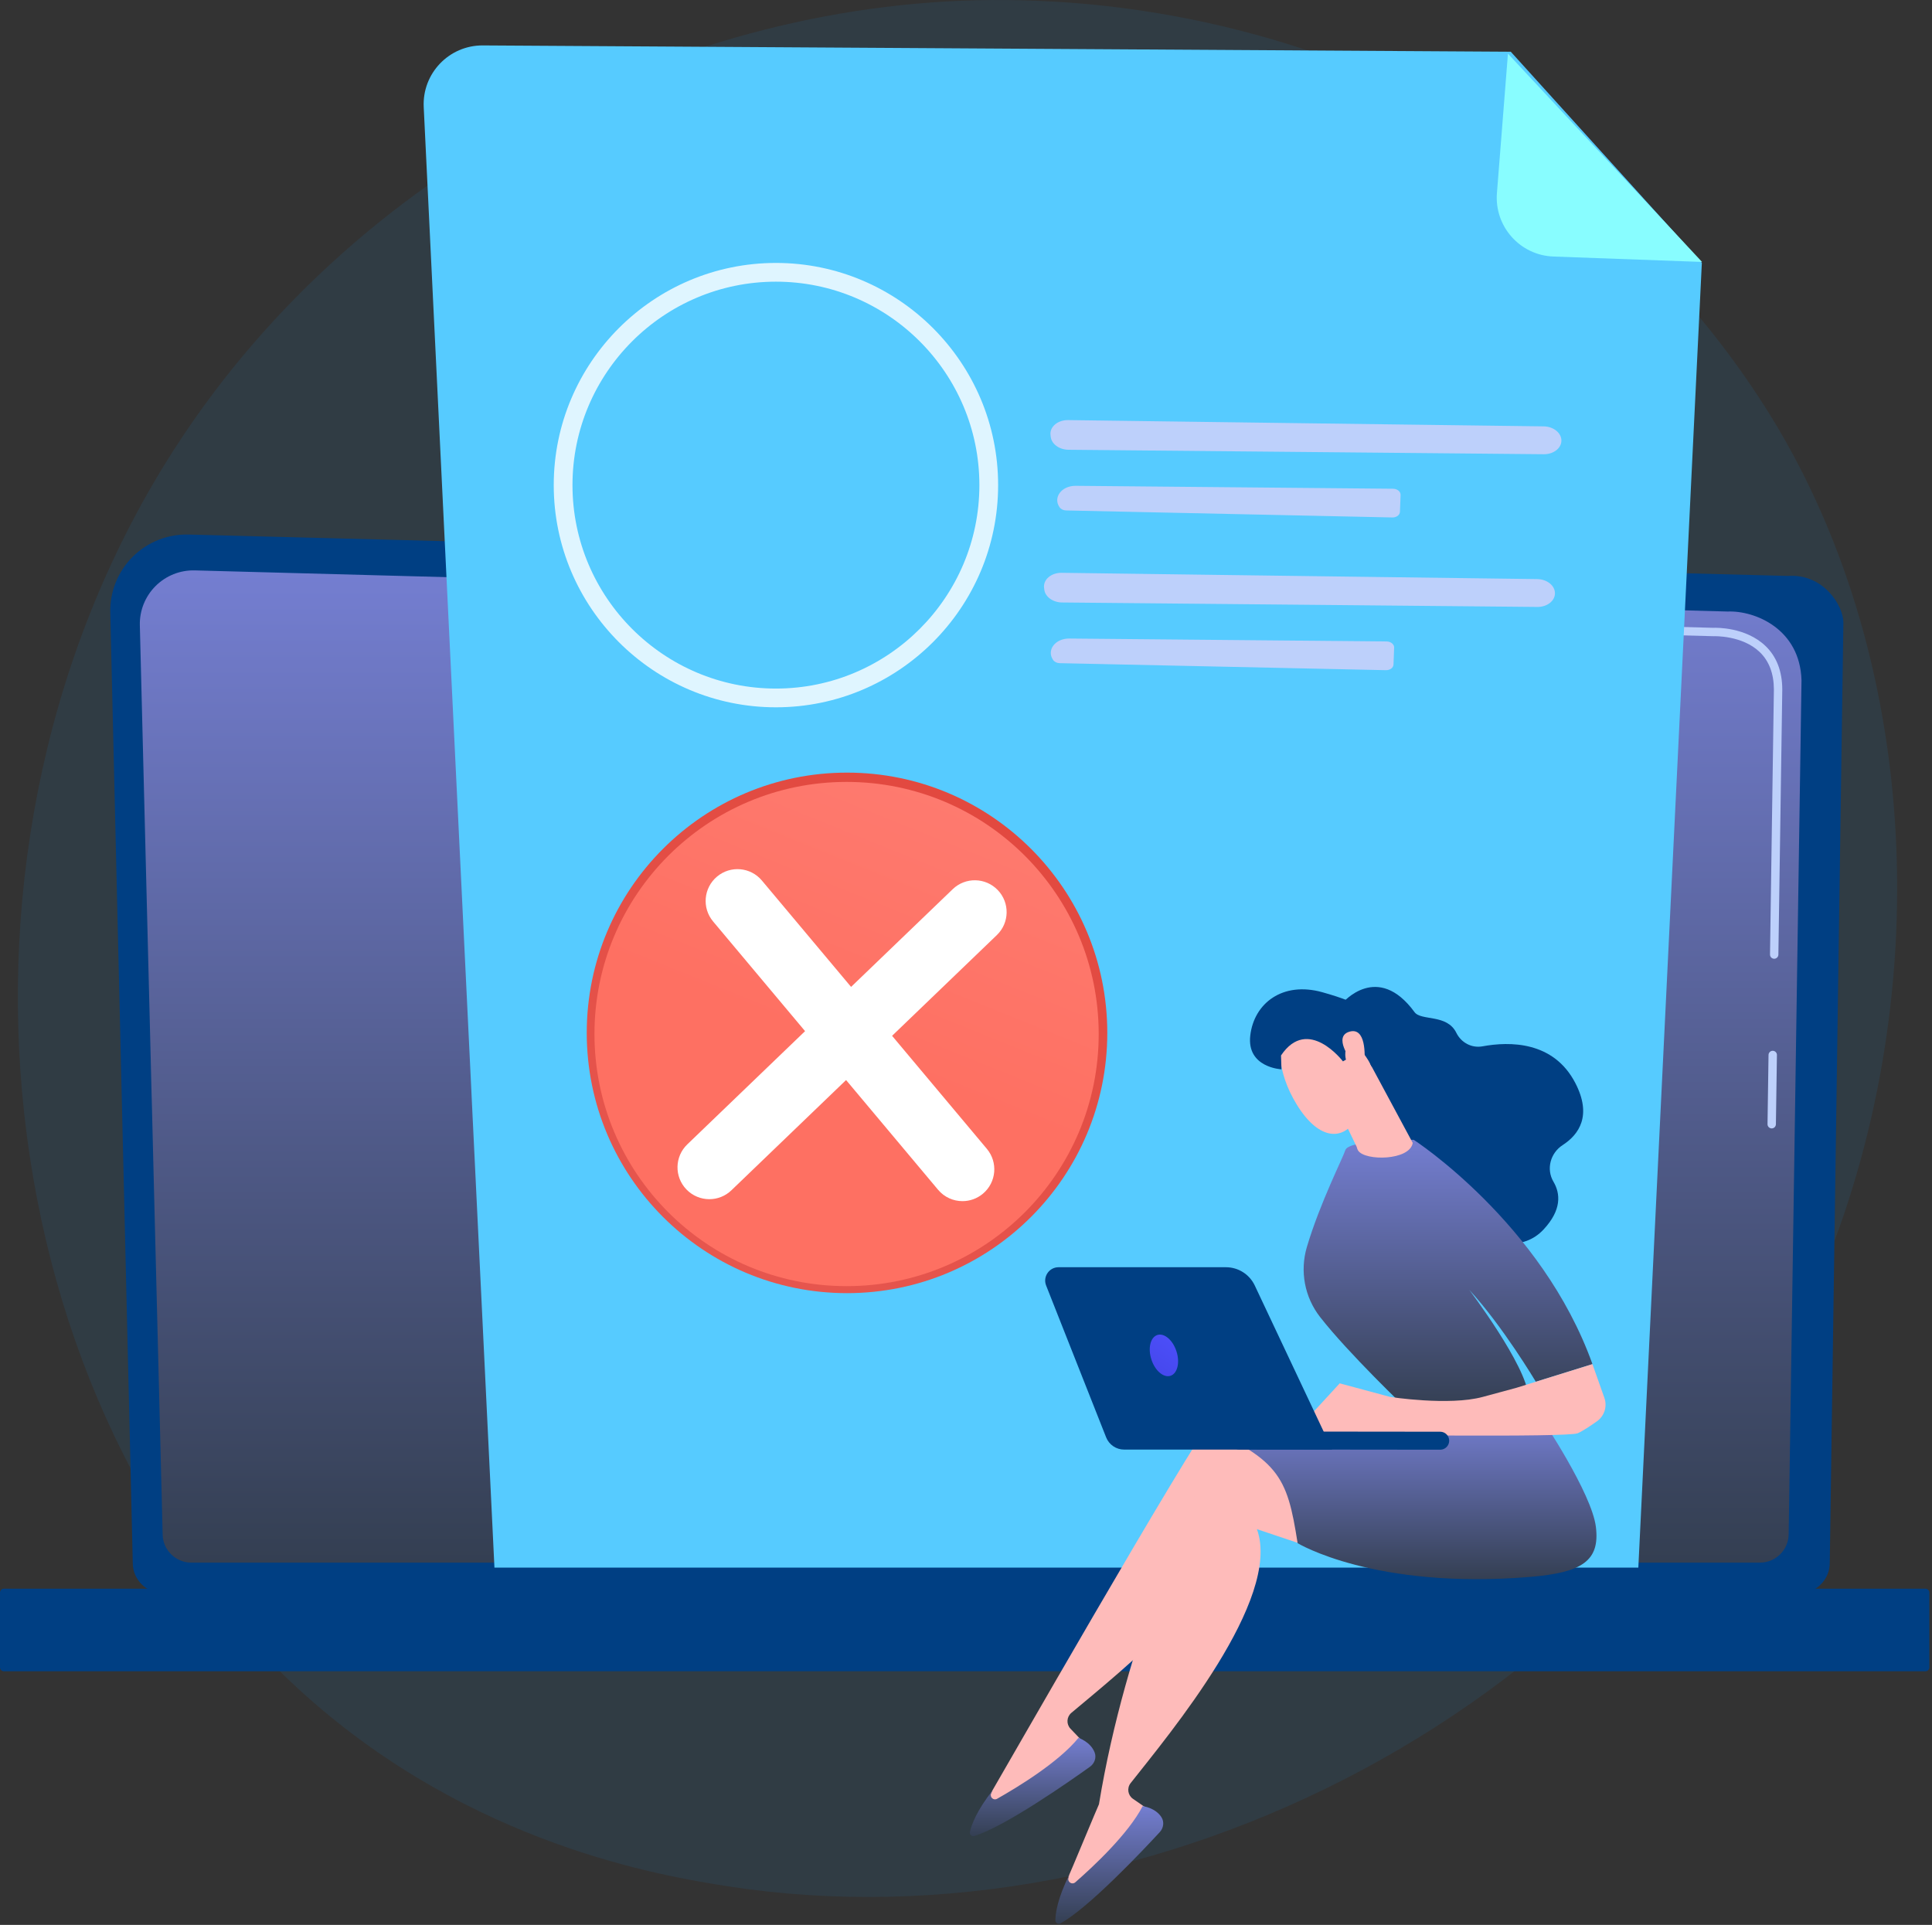
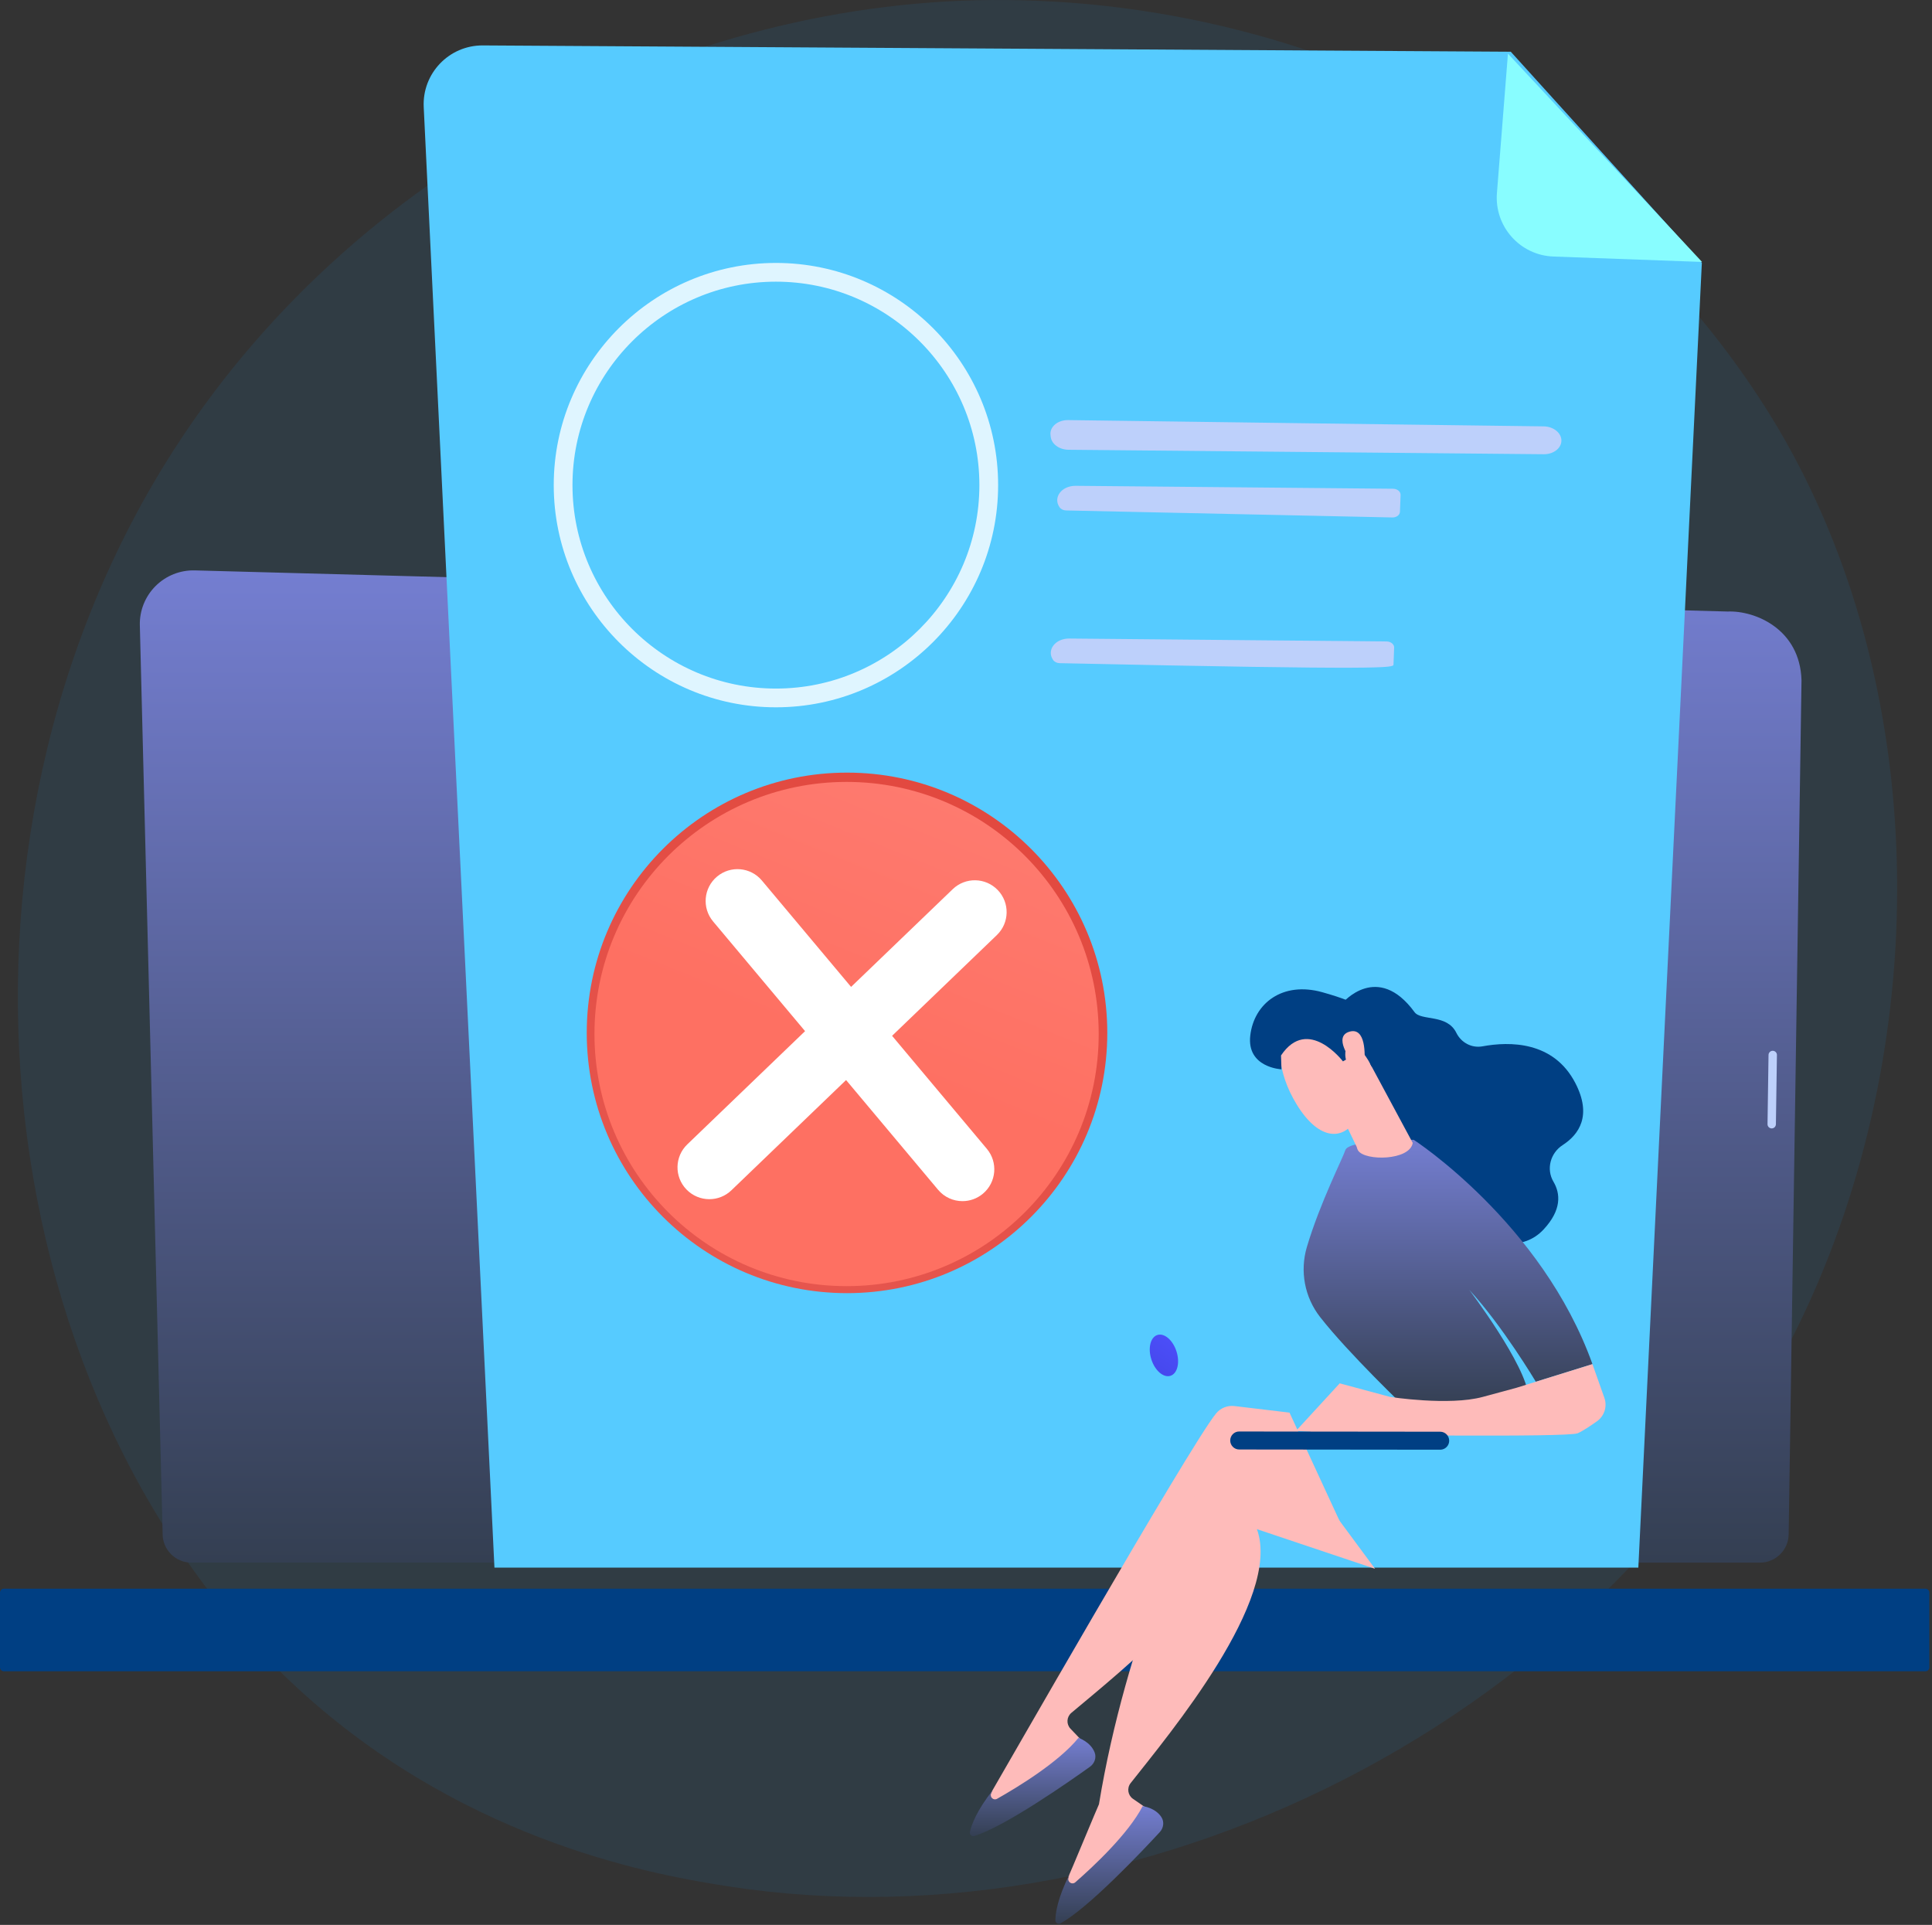
<svg xmlns="http://www.w3.org/2000/svg" width="273" height="272" viewBox="0 0 273 272" fill="none">
  <rect x="0" y="0" width="273" height="272" fill="#333333" stroke="none" />
  <path d="M256.945 181.094C231.181 241.758 162.551 275.743 103.035 266.576C93.35 265.084 66.8 260.641 43.294 239.678C-1.958 199.322 -11.636 119.413 24.868 63.1C51.435 22.113 99.061 -1.121 144.315 0.042C154.063 0.292 191.42 1.835 224.25 28.906C229.072 32.882 239.708 42.331 249.293 57.321C271.802 92.519 273.736 141.558 256.945 181.094Z" fill="#1A8FE3" fill-opacity="0.1" />
-   <path d="M18.761 220.863C18.761 223.212 20.685 225.135 23.037 225.135H254.278C256.629 225.135 258.554 223.212 258.554 220.863L260.478 87.975C260.478 85.625 257.71 81.038 252.636 81.383L26.642 75.535C23.691 75.459 20.838 76.595 18.748 78.678C16.659 80.761 15.515 83.609 15.585 86.557L18.761 220.863Z" fill="#003F83" />
  <path d="M22.981 216.764C22.981 218.989 24.802 220.81 27.027 220.81H248.7C250.925 220.81 252.746 218.989 252.746 216.764L254.561 96.127C254.347 88.868 247.983 86.259 244.125 86.413L27.53 80.602C25.457 80.546 23.452 81.345 21.984 82.81C20.516 84.274 19.708 86.279 19.76 88.352L22.981 216.764Z" fill="url(#paint0_linear_157_8025)" />
  <path d="M250.351 159.453C250.348 159.453 250.345 159.453 250.345 159.453C250.014 159.448 249.753 159.179 249.758 158.851L249.901 149.068C249.906 148.744 250.171 148.484 250.494 148.484C250.497 148.484 250.5 148.484 250.503 148.484C250.83 148.489 251.092 148.758 251.087 149.086L250.943 158.869C250.939 159.193 250.674 159.453 250.351 159.453Z" fill="#BDD0FB" />
-   <path d="M250.702 135.479C250.699 135.479 250.696 135.479 250.693 135.479C250.365 135.474 250.104 135.204 250.109 134.877L250.659 97.406C250.648 95.18 249.973 93.403 248.651 92.136C246.182 89.772 242.263 89.892 242.098 89.9L172.87 88.043C172.543 88.035 172.284 87.762 172.293 87.435C172.302 87.108 172.553 86.829 172.902 86.859L242.089 88.715C242.52 88.69 246.692 88.618 249.471 91.28C251.034 92.778 251.833 94.841 251.844 97.412L251.294 134.895C251.289 135.219 251.025 135.479 250.702 135.479Z" fill="#BDD0FB" />
  <path d="M0.55 236.166H272.074C272.376 236.166 272.624 235.919 272.624 235.616V225.04C272.624 224.737 272.376 224.49 272.074 224.49H0.55C0.247 224.49 0 224.737 0 225.04V235.616C0 235.919 0.247 236.166 0.55 236.166Z" fill="#003F83" />
  <path d="M213.48 7.309L68.229 6.419C63.455 6.39 59.637 10.377 59.874 15.145L69.867 221.513H231.504L240.479 37.135L213.48 7.309Z" fill="#56CBFF" />
  <path d="M219.519 36.251C214.787 36.084 211.15 32.006 211.522 27.286L213.079 7.581L240.506 37.014L219.519 36.251Z" fill="#88FDFF" />
  <path d="M150.929 59.362C162.498 59.526 206.912 60.104 218.127 60.249C219.541 60.268 220.675 61.203 220.632 62.314C220.591 63.371 219.493 64.198 218.147 64.186L150.983 63.555C149.689 63.543 148.602 62.758 148.474 61.744L148.442 61.487C148.296 60.328 149.45 59.341 150.929 59.362Z" fill="#BDD0FB" />
  <path d="M149.726 71.687C149.912 71.953 150.264 72.123 150.647 72.131L196.744 73.121C197.323 73.134 197.8 72.78 197.818 72.326L197.91 69.94C197.928 69.466 197.441 69.067 196.838 69.062L152.005 68.65C150.008 68.632 148.755 70.301 149.726 71.687Z" fill="#BDD0FB" />
-   <path d="M150.019 80.942C161.588 81.106 206.001 81.684 217.216 81.829C218.631 81.848 219.765 82.783 219.722 83.894C219.681 84.951 218.583 85.778 217.237 85.766L150.073 85.135C148.779 85.123 147.692 84.338 147.564 83.324L147.532 83.067C147.386 81.908 148.54 80.921 150.019 80.942Z" fill="#BDD0FB" />
-   <path d="M148.815 93.267C149.002 93.533 149.354 93.703 149.737 93.711L195.834 94.701C196.413 94.714 196.89 94.36 196.907 93.906L196.999 91.52C197.018 91.046 196.531 90.647 195.927 90.642L151.095 90.23C149.098 90.212 147.845 91.881 148.815 93.267Z" fill="#BDD0FB" />
+   <path d="M148.815 93.267C149.002 93.533 149.354 93.703 149.737 93.711C196.413 94.714 196.89 94.36 196.907 93.906L196.999 91.52C197.018 91.046 196.531 90.647 195.927 90.642L151.095 90.23C149.098 90.212 147.845 91.881 148.815 93.267Z" fill="#BDD0FB" />
  <path opacity="0.81" d="M109.643 99.948C92.331 99.948 78.246 85.864 78.246 68.551C78.246 51.239 92.331 37.155 109.643 37.155C126.955 37.155 141.039 51.239 141.039 68.551C141.039 85.864 126.955 99.948 109.643 99.948ZM109.643 39.802C93.79 39.802 80.894 52.699 80.894 68.551C80.894 84.404 93.79 97.3 109.643 97.3C125.495 97.3 138.392 84.404 138.392 68.551C138.392 52.699 125.495 39.802 109.643 39.802Z" fill="white" />
  <path d="M119.688 182.732C139.999 182.732 156.465 166.267 156.465 145.955C156.465 125.643 139.999 109.177 119.688 109.177C99.376 109.177 82.91 125.643 82.91 145.955C82.91 166.267 99.376 182.732 119.688 182.732Z" fill="url(#paint1_linear_157_8025)" />
  <path d="M119.626 181.742C139.302 181.742 155.252 165.792 155.252 146.116C155.252 126.44 139.302 110.49 119.626 110.49C99.95 110.49 84 126.44 84 146.116C84 165.792 99.95 181.742 119.626 181.742Z" fill="url(#paint2_linear_157_8025)" />
  <path d="M136.003 169.73C134.718 169.73 133.443 169.184 132.553 168.122L100.762 130.206C99.166 128.301 99.415 125.464 101.32 123.868C103.224 122.271 106.061 122.521 107.658 124.425L139.448 162.341C141.044 164.245 140.795 167.082 138.891 168.679C138.048 169.386 137.023 169.73 136.003 169.73Z" fill="white" />
  <path d="M100.234 169.454C99.053 169.454 97.874 168.991 96.99 168.073C95.268 166.282 95.324 163.434 97.115 161.712L134.625 125.646C136.416 123.923 139.264 123.979 140.986 125.771C142.708 127.561 142.652 130.41 140.861 132.131L103.351 168.198C102.479 169.037 101.356 169.454 100.234 169.454Z" fill="white" />
  <path d="M140.168 253.116C140.22 253.096 168.07 204.324 171.834 199.734C172.467 198.962 173.447 198.569 174.438 198.687L182.212 199.613L191.344 219.369L176.13 210.509C177.636 220.921 158.091 236.394 151.388 242.039C150.708 242.612 150.652 243.639 151.266 244.282L153.942 247.083C149.549 251.536 144.48 254.396 138.758 255.718L140.168 253.116Z" fill="#FEBBBA" />
  <path d="M152.394 245.571C152.394 245.571 154.102 246.123 154.68 247.644C154.957 248.372 154.659 249.196 154.026 249.65C151.214 251.665 141.937 258.169 137.657 259.443C137.306 259.548 136.972 259.23 137.051 258.873C137.27 257.878 137.981 255.892 140.27 252.985L140.065 253.401C139.805 253.926 140.378 254.474 140.888 254.186C143.751 252.569 149.583 249.032 152.394 245.571Z" fill="url(#paint3_linear_157_8025)" />
  <path d="M151.015 265.086C151.062 265.056 155.24 254.989 155.287 254.959C159.118 231.634 168.465 211.657 171.222 206.4C171.686 205.516 172.566 204.933 173.56 204.848L181.361 204.182L194.302 221.681L177.61 216.083C181.191 225.975 165.182 245.083 159.761 251.969C159.211 252.667 159.364 253.684 160.095 254.189L163.283 256.391C159.882 261.641 155.496 265.467 150.16 267.92L151.015 265.086Z" fill="#FEBBBA" />
  <path d="M161.463 255.224C161.463 255.224 163.247 255.418 164.122 256.791C164.54 257.448 164.414 258.315 163.886 258.887C161.54 261.43 153.772 269.677 149.838 271.791C149.515 271.964 149.124 271.721 149.129 271.355C149.143 270.337 149.437 268.248 151.09 264.938L150.973 265.386C150.825 265.954 151.497 266.374 151.938 265.988C154.415 263.826 159.411 259.181 161.463 255.224Z" fill="url(#paint4_linear_157_8025)" />
-   <path d="M217.874 200.497C217.874 200.497 224.93 210.992 225.509 215.779C226.088 220.567 223.558 222.222 216.172 222.833C194.194 224.65 183.36 218.063 183.36 218.063C181.857 208.477 180.787 206.038 168.23 200.826C168.23 200.826 184.112 202.087 187.309 200.847C190.505 199.606 217.874 200.497 217.874 200.497Z" fill="url(#paint5_linear_157_8025)" />
  <path d="M189.734 141.696C189.734 141.696 194.649 135.881 199.874 143.015C200.82 144.307 204.455 143.241 205.787 145.946C206.475 147.342 207.961 148.136 209.492 147.853C213.305 147.15 219.537 147.091 222.613 153.065C224.962 157.626 223.149 160.295 220.801 161.816C219.077 162.934 218.461 165.203 219.504 166.973C220.504 168.672 220.692 170.971 218.11 173.739C212.323 179.941 200.867 169.803 200.867 169.803L191.772 148.31L189.734 141.696Z" fill="#003F83" />
  <path d="M198.792 199.107C198.792 199.107 190.575 191.283 186.53 186.1C184.343 183.299 183.657 179.611 184.668 176.205C186.515 169.983 189.796 163.539 190.096 162.537C190.554 160.999 199.768 161.063 199.768 161.063C199.768 161.063 217.898 172.83 225.021 192.762L217.021 195.252C217.021 195.252 212.287 187.311 207.61 182.261C207.61 182.261 215.704 192.953 215.989 197.33L198.792 199.107Z" fill="url(#paint6_linear_157_8025)" />
  <path d="M183.133 202.195L189.307 195.477L196.438 197.397C196.438 197.397 204.751 198.685 209.509 197.397C214.267 196.109 214.267 196.109 214.267 196.109L225.019 192.762L226.707 197.534C227.136 198.746 226.705 200.091 225.658 200.836C224.727 201.497 223.637 202.223 222.942 202.527C221.526 203.146 190.325 202.723 190.325 202.723L183.133 202.195Z" fill="#FEBBBA" />
  <path d="M193.433 149.986L199.625 161.501C199.216 164.014 192.885 164.085 191.907 162.584C191.808 162.431 191.751 162.255 191.713 162.076L188.009 154.382C187.85 153.632 189.906 151.104 190.583 150.744L193.045 149.434C193.993 148.929 190.038 148.89 193.433 149.986Z" fill="#FEBBBA" />
  <path d="M180.901 147.283C180.901 147.283 180.202 151.174 183.26 156.12C186.317 161.066 189.362 160.843 190.909 159.079C192.456 157.315 194.309 154.377 193.466 149.443C192.623 144.51 181.957 142.322 180.901 147.283Z" fill="#FEBBBA" />
  <path d="M189.765 149.98C189.765 149.98 184.814 143.476 181.013 149.146L181.077 151.104C181.077 151.104 176.134 150.873 176.67 146.317C177.206 141.761 181.241 138.648 186.836 140.205C192.431 141.762 195.7 143.534 196.331 147.419C196.963 151.303 193.792 150.669 193.792 150.669C193.792 150.669 192.58 147.988 191.117 147.805C189.654 147.622 190.183 149.742 190.183 149.742L189.765 149.98Z" fill="#003F83" />
  <path d="M190.903 149.806C190.903 149.806 188.338 146.478 190.673 145.787C193.007 145.097 192.92 149.048 192.768 150.519L190.903 149.806Z" fill="#FEBBBA" />
  <path d="M203.57 204.853C203.548 204.855 203.527 204.855 203.505 204.855L175.106 204.824C174.404 204.823 173.835 204.254 173.836 203.552C173.837 202.849 174.408 202.269 175.109 202.282L203.507 202.313C204.21 202.313 204.778 202.883 204.777 203.585C204.776 204.265 204.242 204.82 203.57 204.853Z" fill="#003F83" />
-   <path d="M149.578 179.069H173.229C174.974 179.069 176.562 180.076 177.306 181.654L188.239 204.838H158.848C157.724 204.838 156.713 204.151 156.3 203.105L147.822 181.652C147.332 180.412 148.245 179.069 149.578 179.069Z" fill="#003F83" />
  <path d="M166.241 190.956C166.753 192.549 166.375 194.095 165.395 194.41C164.415 194.726 163.206 193.691 162.693 192.098C162.181 190.506 162.559 188.959 163.539 188.644C164.519 188.329 165.728 189.364 166.241 190.956Z" fill="url(#paint7_linear_157_8025)" />
  <defs>
    <linearGradient id="paint0_linear_157_8025" x1="137.16" y1="80.599" x2="137.16" y2="220.81" gradientUnits="userSpaceOnUse">
      <stop stop-color="#747ED1" />
      <stop offset="1" stop-color="#343F52" />
    </linearGradient>
    <linearGradient id="paint1_linear_157_8025" x1="141.225" y1="103.18" x2="76.741" y2="231.248" gradientUnits="userSpaceOnUse">
      <stop stop-color="#E1473D" />
      <stop offset="1" stop-color="#E9605A" />
    </linearGradient>
    <linearGradient id="paint2_linear_157_8025" x1="167.944" y1="26.315" x2="118.683" y2="148.454" gradientUnits="userSpaceOnUse">
      <stop stop-color="#FF928E" />
      <stop offset="1" stop-color="#FE7062" />
    </linearGradient>
    <linearGradient id="paint3_linear_157_8025" x1="145.911" y1="245.571" x2="145.911" y2="259.463" gradientUnits="userSpaceOnUse">
      <stop stop-color="#747ED1" />
      <stop offset="1" stop-color="#343F52" />
    </linearGradient>
    <linearGradient id="paint4_linear_157_8025" x1="156.75" y1="255.224" x2="156.75" y2="271.848" gradientUnits="userSpaceOnUse">
      <stop stop-color="#747ED1" />
      <stop offset="1" stop-color="#343F52" />
    </linearGradient>
    <linearGradient id="paint5_linear_157_8025" x1="196.91" y1="200.187" x2="196.91" y2="223.15" gradientUnits="userSpaceOnUse">
      <stop stop-color="#747ED1" />
      <stop offset="1" stop-color="#343F52" />
    </linearGradient>
    <linearGradient id="paint6_linear_157_8025" x1="204.616" y1="161.063" x2="204.616" y2="199.107" gradientUnits="userSpaceOnUse">
      <stop stop-color="#747ED1" />
      <stop offset="1" stop-color="#343F52" />
    </linearGradient>
    <linearGradient id="paint7_linear_157_8025" x1="167.607" y1="186.799" x2="160.24" y2="197.892" gradientUnits="userSpaceOnUse">
      <stop stop-color="#4F52FF" />
      <stop offset="1" stop-color="#4042E2" />
    </linearGradient>
  </defs>
</svg>